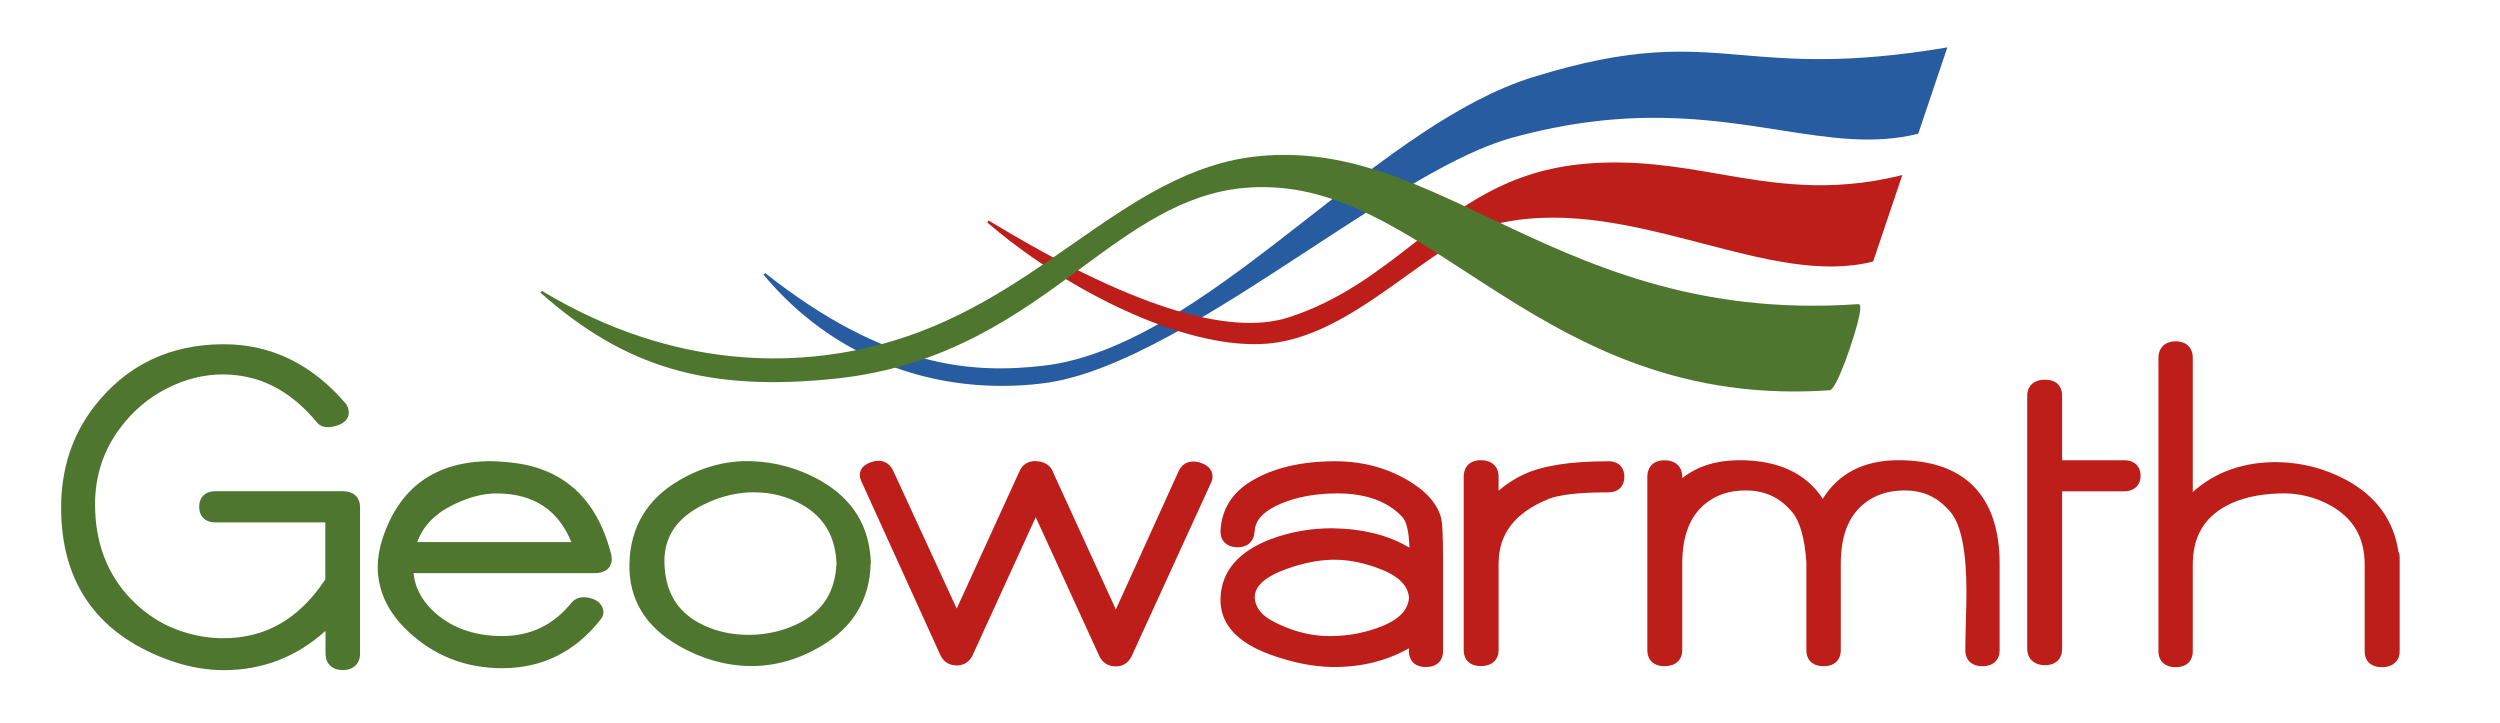
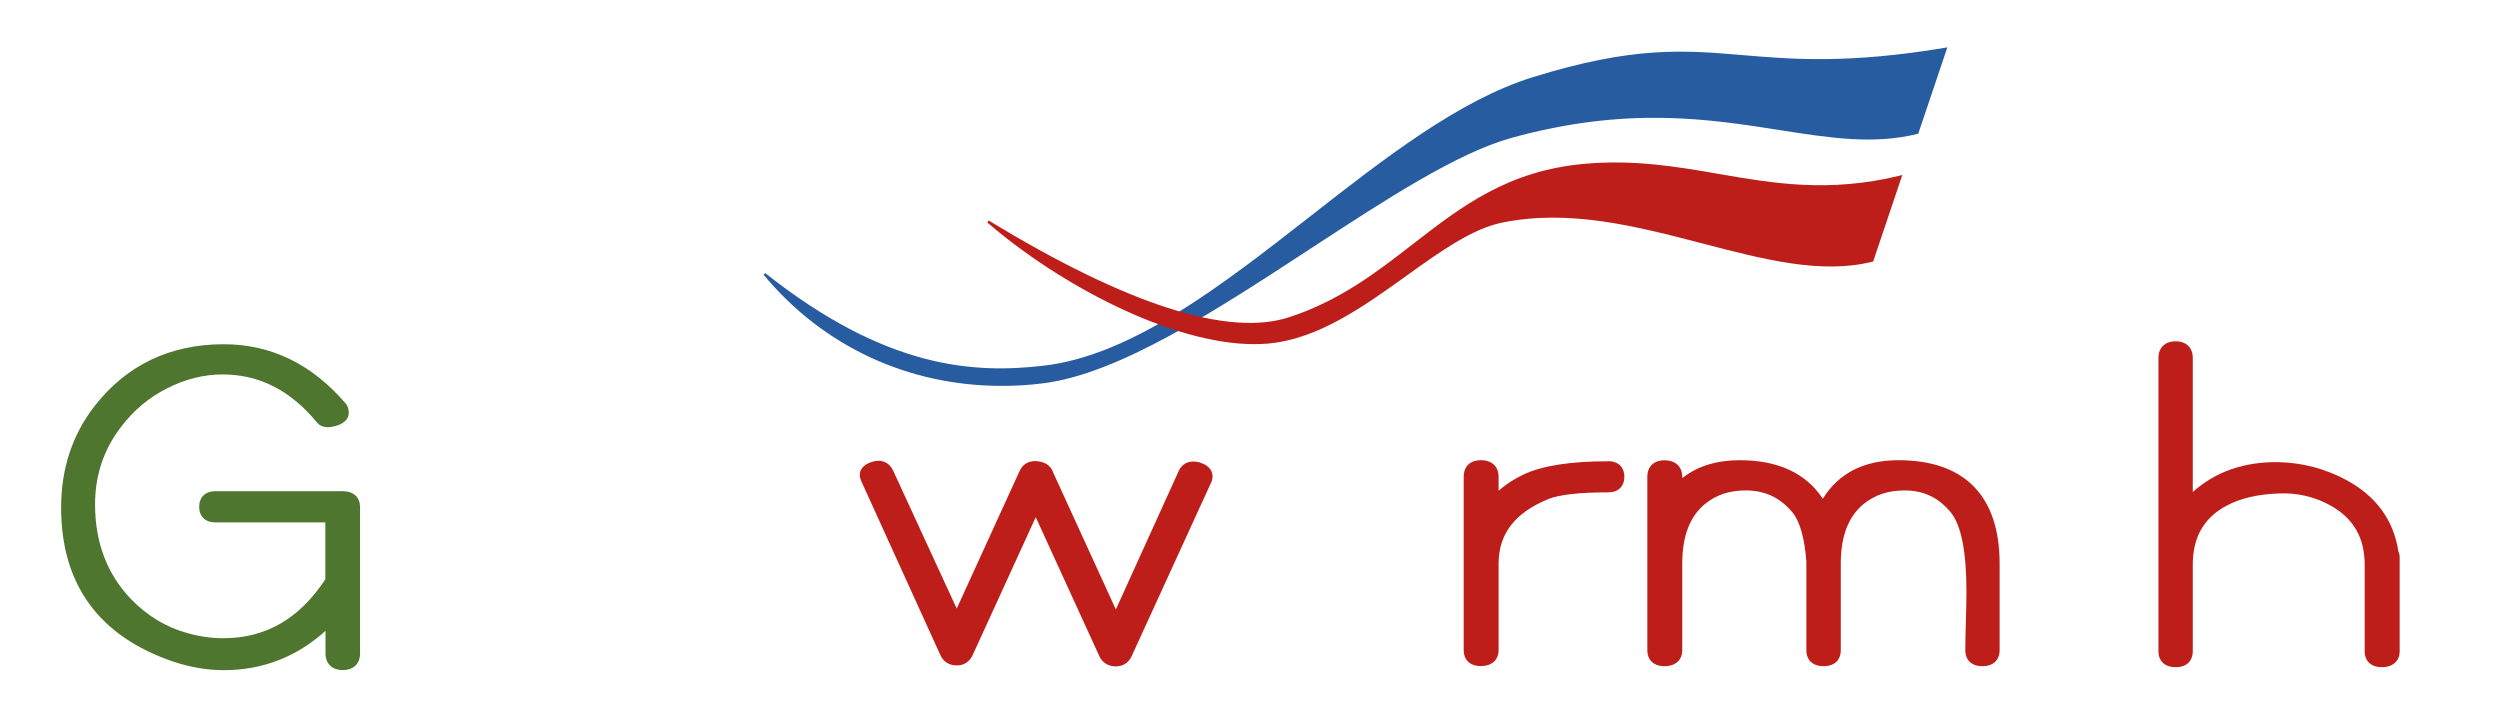
<svg xmlns="http://www.w3.org/2000/svg" width="121" height="35" viewBox="0 0 121 35" fill="none">
  <g clip-path="url(#clip0_684_6463)">
    <path d="M16.583 23.775H10.418C9.938 23.775 9.64 24.066 9.64 24.53C9.64 24.994 9.938 25.284 10.418 25.284H15.746V28.04C14.48 29.957 12.861 30.89 10.799 30.89C10.245 30.89 9.668 30.81 9.082 30.646C8.049 30.365 7.123 29.807 6.336 28.991C5.187 27.796 4.601 26.254 4.601 24.408C4.601 23.02 5.015 21.765 5.839 20.686C6.453 19.871 7.211 19.234 8.091 18.793C8.966 18.348 9.868 18.123 10.767 18.123C12.553 18.123 14.052 18.887 15.346 20.452C15.429 20.555 15.592 20.677 15.885 20.677C15.974 20.677 16.081 20.658 16.253 20.616C16.77 20.466 16.881 20.185 16.881 19.97C16.881 19.848 16.849 19.726 16.788 19.609L16.746 19.548C15.118 17.636 13.13 16.661 10.832 16.661C8.23 16.661 6.127 17.668 4.577 19.655C3.502 21.033 2.958 22.683 2.958 24.567C2.958 28.293 4.791 30.805 8.403 32.028C9.226 32.3 10.045 32.436 10.832 32.436C12.707 32.436 14.359 31.794 15.755 30.533V31.63C15.755 32.127 16.076 32.431 16.593 32.431C17.109 32.431 17.426 32.122 17.426 31.63V24.53C17.426 24.164 17.207 23.775 16.588 23.775H16.583Z" fill="#4E762F" />
-     <path d="M24.634 22.373C24.243 22.34 23.964 22.321 23.769 22.321C21.093 22.321 19.325 23.582 18.515 26.07C18.361 26.544 18.282 27.003 18.282 27.43C18.282 28.587 18.771 29.633 19.739 30.546C20.995 31.737 22.531 32.341 24.308 32.341C26.226 32.341 27.822 31.559 29.046 30.012C29.12 29.923 29.204 29.797 29.204 29.642C29.204 29.487 29.143 29.098 28.566 28.948C28.082 28.822 27.813 28.995 27.668 29.164C26.779 30.256 25.677 30.785 24.304 30.785C22.931 30.785 21.754 30.364 20.888 29.497C20.376 28.981 20.083 28.404 20.013 27.739H28.771C29.548 27.739 29.609 27.228 29.609 27.069C29.609 26.989 29.595 26.905 29.572 26.797C28.878 24.097 27.217 22.612 24.63 22.377L24.634 22.373ZM20.195 26.235C20.479 25.452 21.056 24.857 21.954 24.421C22.722 24.046 23.443 23.868 24.108 23.882C25.844 23.91 27.012 24.679 27.654 26.235H20.19H20.195Z" fill="#4E762F" />
-     <path d="M42.15 27.268C42.103 25.506 41.289 24.161 39.725 23.271C38.688 22.675 37.543 22.352 36.314 22.319C35.146 22.291 33.987 22.596 32.875 23.247C31.326 24.147 30.511 25.502 30.465 27.268C30.418 28.984 31.223 30.324 32.861 31.261C33.96 31.89 35.114 32.218 36.296 32.236C36.324 32.236 36.356 32.236 36.384 32.236C37.524 32.236 38.646 31.918 39.721 31.285C41.279 30.376 42.094 29.031 42.14 27.287V27.278V27.268H42.15ZM40.484 27.278C40.428 28.567 39.888 29.485 38.832 30.076C38.078 30.493 37.226 30.713 36.3 30.727C35.37 30.736 34.532 30.54 33.787 30.123C32.731 29.532 32.2 28.595 32.159 27.268C32.126 26.078 32.666 25.192 33.801 24.555C34.611 24.105 35.458 23.861 36.319 23.828C36.379 23.828 36.435 23.828 36.496 23.828C37.338 23.828 38.12 24.03 38.832 24.433C39.893 25.042 40.433 25.97 40.488 27.282L40.484 27.278Z" fill="#4E762F" />
    <path d="M58.078 22.384C57.399 22.205 57.138 22.604 57.054 22.787L54.007 29.498L50.968 22.857C50.907 22.674 50.74 22.393 50.251 22.327C49.832 22.271 49.507 22.445 49.353 22.787L46.305 29.456L43.234 22.791C43.047 22.379 42.675 22.215 42.224 22.346C41.721 22.501 41.614 22.782 41.614 22.988C41.614 23.082 41.638 23.176 41.684 23.283L45.505 31.687C45.649 32.019 45.933 32.207 46.305 32.207C46.659 32.207 46.933 32.024 47.082 31.696L50.13 25.032L53.201 31.743C53.35 32.071 53.634 32.254 54.007 32.254C54.355 32.254 54.63 32.071 54.779 31.743L58.641 23.307C58.674 23.218 58.688 23.138 58.688 23.063C58.688 22.913 58.627 22.548 58.078 22.393V22.384Z" fill="#BE1E19" />
-     <path d="M68.358 23.384C67.278 22.681 66.017 22.325 64.612 22.325C62.983 22.325 61.629 22.648 60.578 23.276C59.642 23.834 59.135 24.636 59.074 25.662C59.056 25.962 59.167 26.149 59.261 26.248C59.41 26.407 59.623 26.487 59.903 26.487C60.391 26.487 60.699 26.196 60.726 25.704C60.759 25.16 61.173 24.725 61.992 24.378C62.769 24.05 63.686 23.881 64.724 23.881C66.134 23.881 67.204 24.279 67.902 25.057C68.014 25.184 68.186 25.54 68.219 26.51C67.223 25.906 65.966 25.592 64.477 25.568C63.458 25.568 62.458 25.737 61.508 26.093C59.954 26.684 59.135 27.63 59.074 28.91C59.014 30.152 59.828 31.089 61.499 31.689C62.551 32.069 63.546 32.266 64.468 32.284C64.505 32.284 64.538 32.284 64.575 32.284C65.915 32.284 67.125 31.98 68.177 31.384C68.177 31.384 68.186 31.38 68.191 31.375V31.53C68.191 31.895 68.405 32.284 69.014 32.284C69.624 32.284 69.843 31.895 69.843 31.53V27.18C69.843 25.648 69.796 25.259 69.754 25.09C69.596 24.448 69.121 23.872 68.353 23.38L68.358 23.384ZM68.195 28.933C68.149 29.58 67.627 30.063 66.608 30.414C65.91 30.653 65.194 30.78 64.468 30.785C63.626 30.808 62.765 30.616 61.908 30.218C61.583 30.072 61.336 29.922 61.173 29.777C60.889 29.524 60.745 29.243 60.731 28.929C60.712 28.371 61.243 27.898 62.309 27.523C63.076 27.251 63.812 27.105 64.486 27.091C64.524 27.091 64.556 27.091 64.594 27.091C65.24 27.091 65.924 27.223 66.632 27.476C67.646 27.837 68.158 28.315 68.195 28.938V28.933Z" fill="#BE1E19" />
    <path d="M77.842 22.326C76.022 22.326 74.687 22.532 73.765 22.954C73.309 23.165 72.895 23.432 72.532 23.751V23.076C72.532 22.579 72.206 22.274 71.676 22.274C71.145 22.274 70.843 22.584 70.843 23.076V31.484C70.843 31.849 71.061 32.238 71.676 32.238C72.29 32.238 72.532 31.849 72.532 31.484V27.28C72.532 25.836 73.323 24.81 74.952 24.149C75.482 23.938 76.455 23.83 77.842 23.83C78.321 23.83 78.619 23.54 78.619 23.076C78.619 22.612 78.321 22.321 77.842 22.321V22.326Z" fill="#BE1E19" />
    <path d="M91.891 22.274C90.22 22.274 88.987 22.902 88.224 24.14C87.41 22.902 86.06 22.274 84.199 22.274C83.077 22.274 82.147 22.565 81.421 23.141V23.08C81.421 22.584 81.095 22.279 80.564 22.279C80.034 22.279 79.731 22.588 79.731 23.08V31.488C79.731 31.854 79.95 32.243 80.564 32.243C81.179 32.243 81.421 31.854 81.421 31.488V27.284C81.421 25.958 81.779 25.011 82.51 24.402C83.049 23.952 83.701 23.737 84.497 23.737C85.427 23.737 86.167 24.088 86.758 24.805C87.121 25.25 87.345 26.061 87.428 27.186V31.488C87.428 31.854 87.647 32.243 88.261 32.243C88.876 32.243 89.094 31.854 89.094 31.488V27.284C89.094 25.958 89.453 25.016 90.188 24.402C90.737 23.952 91.393 23.737 92.189 23.737C93.106 23.737 93.836 24.088 94.422 24.805C94.925 25.424 95.176 26.713 95.176 28.639C95.176 28.953 95.167 29.426 95.148 30.059C95.13 30.692 95.121 31.165 95.121 31.488C95.121 31.854 95.339 32.243 95.949 32.243C96.558 32.243 96.782 31.854 96.782 31.488V27.284C96.782 24.008 95.088 22.274 91.886 22.274H91.891Z" fill="#BE1E19" />
-     <path d="M102.794 22.277H99.806V19.118C99.806 18.757 99.588 18.378 98.978 18.378C98.368 18.378 98.117 18.762 98.117 19.118V31.388C98.117 31.885 98.448 32.194 98.978 32.194C99.509 32.194 99.806 31.885 99.806 31.388V23.781H102.794C103.292 23.781 103.604 23.491 103.604 23.027C103.604 22.563 103.292 22.272 102.794 22.272V22.277Z" fill="#BE1E19" />
    <path d="M116.079 26.677C115.847 25.158 114.99 23.996 113.534 23.218C112.529 22.684 111.444 22.398 110.309 22.369C108.634 22.337 107.233 22.824 106.13 23.813V17.322C106.13 16.825 105.814 16.52 105.302 16.52C104.785 16.52 104.469 16.83 104.469 17.322V31.537C104.469 31.902 104.687 32.291 105.302 32.291C105.916 32.291 106.13 31.902 106.13 31.537V27.333C106.13 26.011 106.656 25.078 107.74 24.488C108.42 24.118 109.285 23.916 110.314 23.883C111.226 23.846 112.073 24.057 112.826 24.483C113.92 25.107 114.45 26.039 114.45 27.333V31.537C114.45 31.902 114.669 32.291 115.283 32.291C115.898 32.291 116.144 31.902 116.144 31.537V26.977C116.144 26.873 116.121 26.775 116.079 26.677Z" fill="#BE1E19" />
    <path d="M94.152 2.311C89.429 3.098 86.725 2.869 84.338 2.667C81.509 2.428 79.066 2.222 74.184 3.736C70.615 4.842 66.957 7.701 63.42 10.466C59.176 13.78 54.793 17.21 50.493 17.702C47.129 18.087 42.894 17.857 37.035 13.217L36.956 13.297C39.846 16.774 43.969 18.677 48.483 18.677C49.134 18.677 49.795 18.64 50.465 18.555C54.137 18.11 58.855 15.026 63.42 12.041C67.069 9.655 70.512 7.406 73.156 6.674C78.721 5.137 82.672 5.751 86.157 6.3C88.587 6.679 90.69 7.007 92.817 6.478L92.844 6.468L94.222 2.381L94.254 2.292L94.161 2.306L94.152 2.311Z" fill="#275CA0" />
    <path d="M91.969 8.498C88.516 9.341 85.822 8.873 83.216 8.423C81.215 8.076 79.144 7.715 76.715 7.926C72.983 8.254 70.754 9.979 68.394 11.806C66.659 13.152 64.862 14.548 62.392 15.354C59.437 16.32 54.546 14.745 47.849 10.672L47.784 10.766C51.26 13.77 56.696 16.657 60.707 16.657C60.912 16.657 61.116 16.648 61.312 16.634C63.755 16.442 65.961 14.862 68.092 13.334C69.711 12.172 71.238 11.08 72.68 10.78C75.942 10.101 79.223 10.958 82.397 11.783C85.356 12.556 88.153 13.287 90.633 12.664L90.661 12.655L92.039 8.568L92.071 8.469L91.974 8.493L91.969 8.498Z" fill="#BE1E19" />
-     <path d="M89.969 14.725H89.955L89.941 14.72C82.053 15.273 76.772 12.766 72.113 10.558C68.297 8.749 64.998 7.189 61.01 7.55C57.59 7.859 54.849 9.771 51.945 11.791C49.167 13.727 46.291 15.732 42.443 16.717C38.664 17.687 32.782 18.015 26.225 14.078L26.16 14.167C30.274 17.809 34.281 18.976 40.451 18.324C45.821 17.757 49.293 15.208 52.355 12.953C54.863 11.107 57.231 9.368 60.21 9.096C64.156 8.74 67.316 10.793 70.978 13.174C75.161 15.892 79.866 18.948 86.837 18.948C87.395 18.948 87.972 18.929 88.559 18.887C88.908 18.868 89.829 16.126 89.997 15.25C90.076 14.833 90.029 14.744 89.964 14.716L89.969 14.725Z" fill="#4E762F" />
  </g>
  <defs>
    <clipPath id="clip0_684_6463">
      <rect width="113.191" height="30.14" fill="white" transform="translate(2.953 2.3)" />
    </clipPath>
  </defs>
</svg>